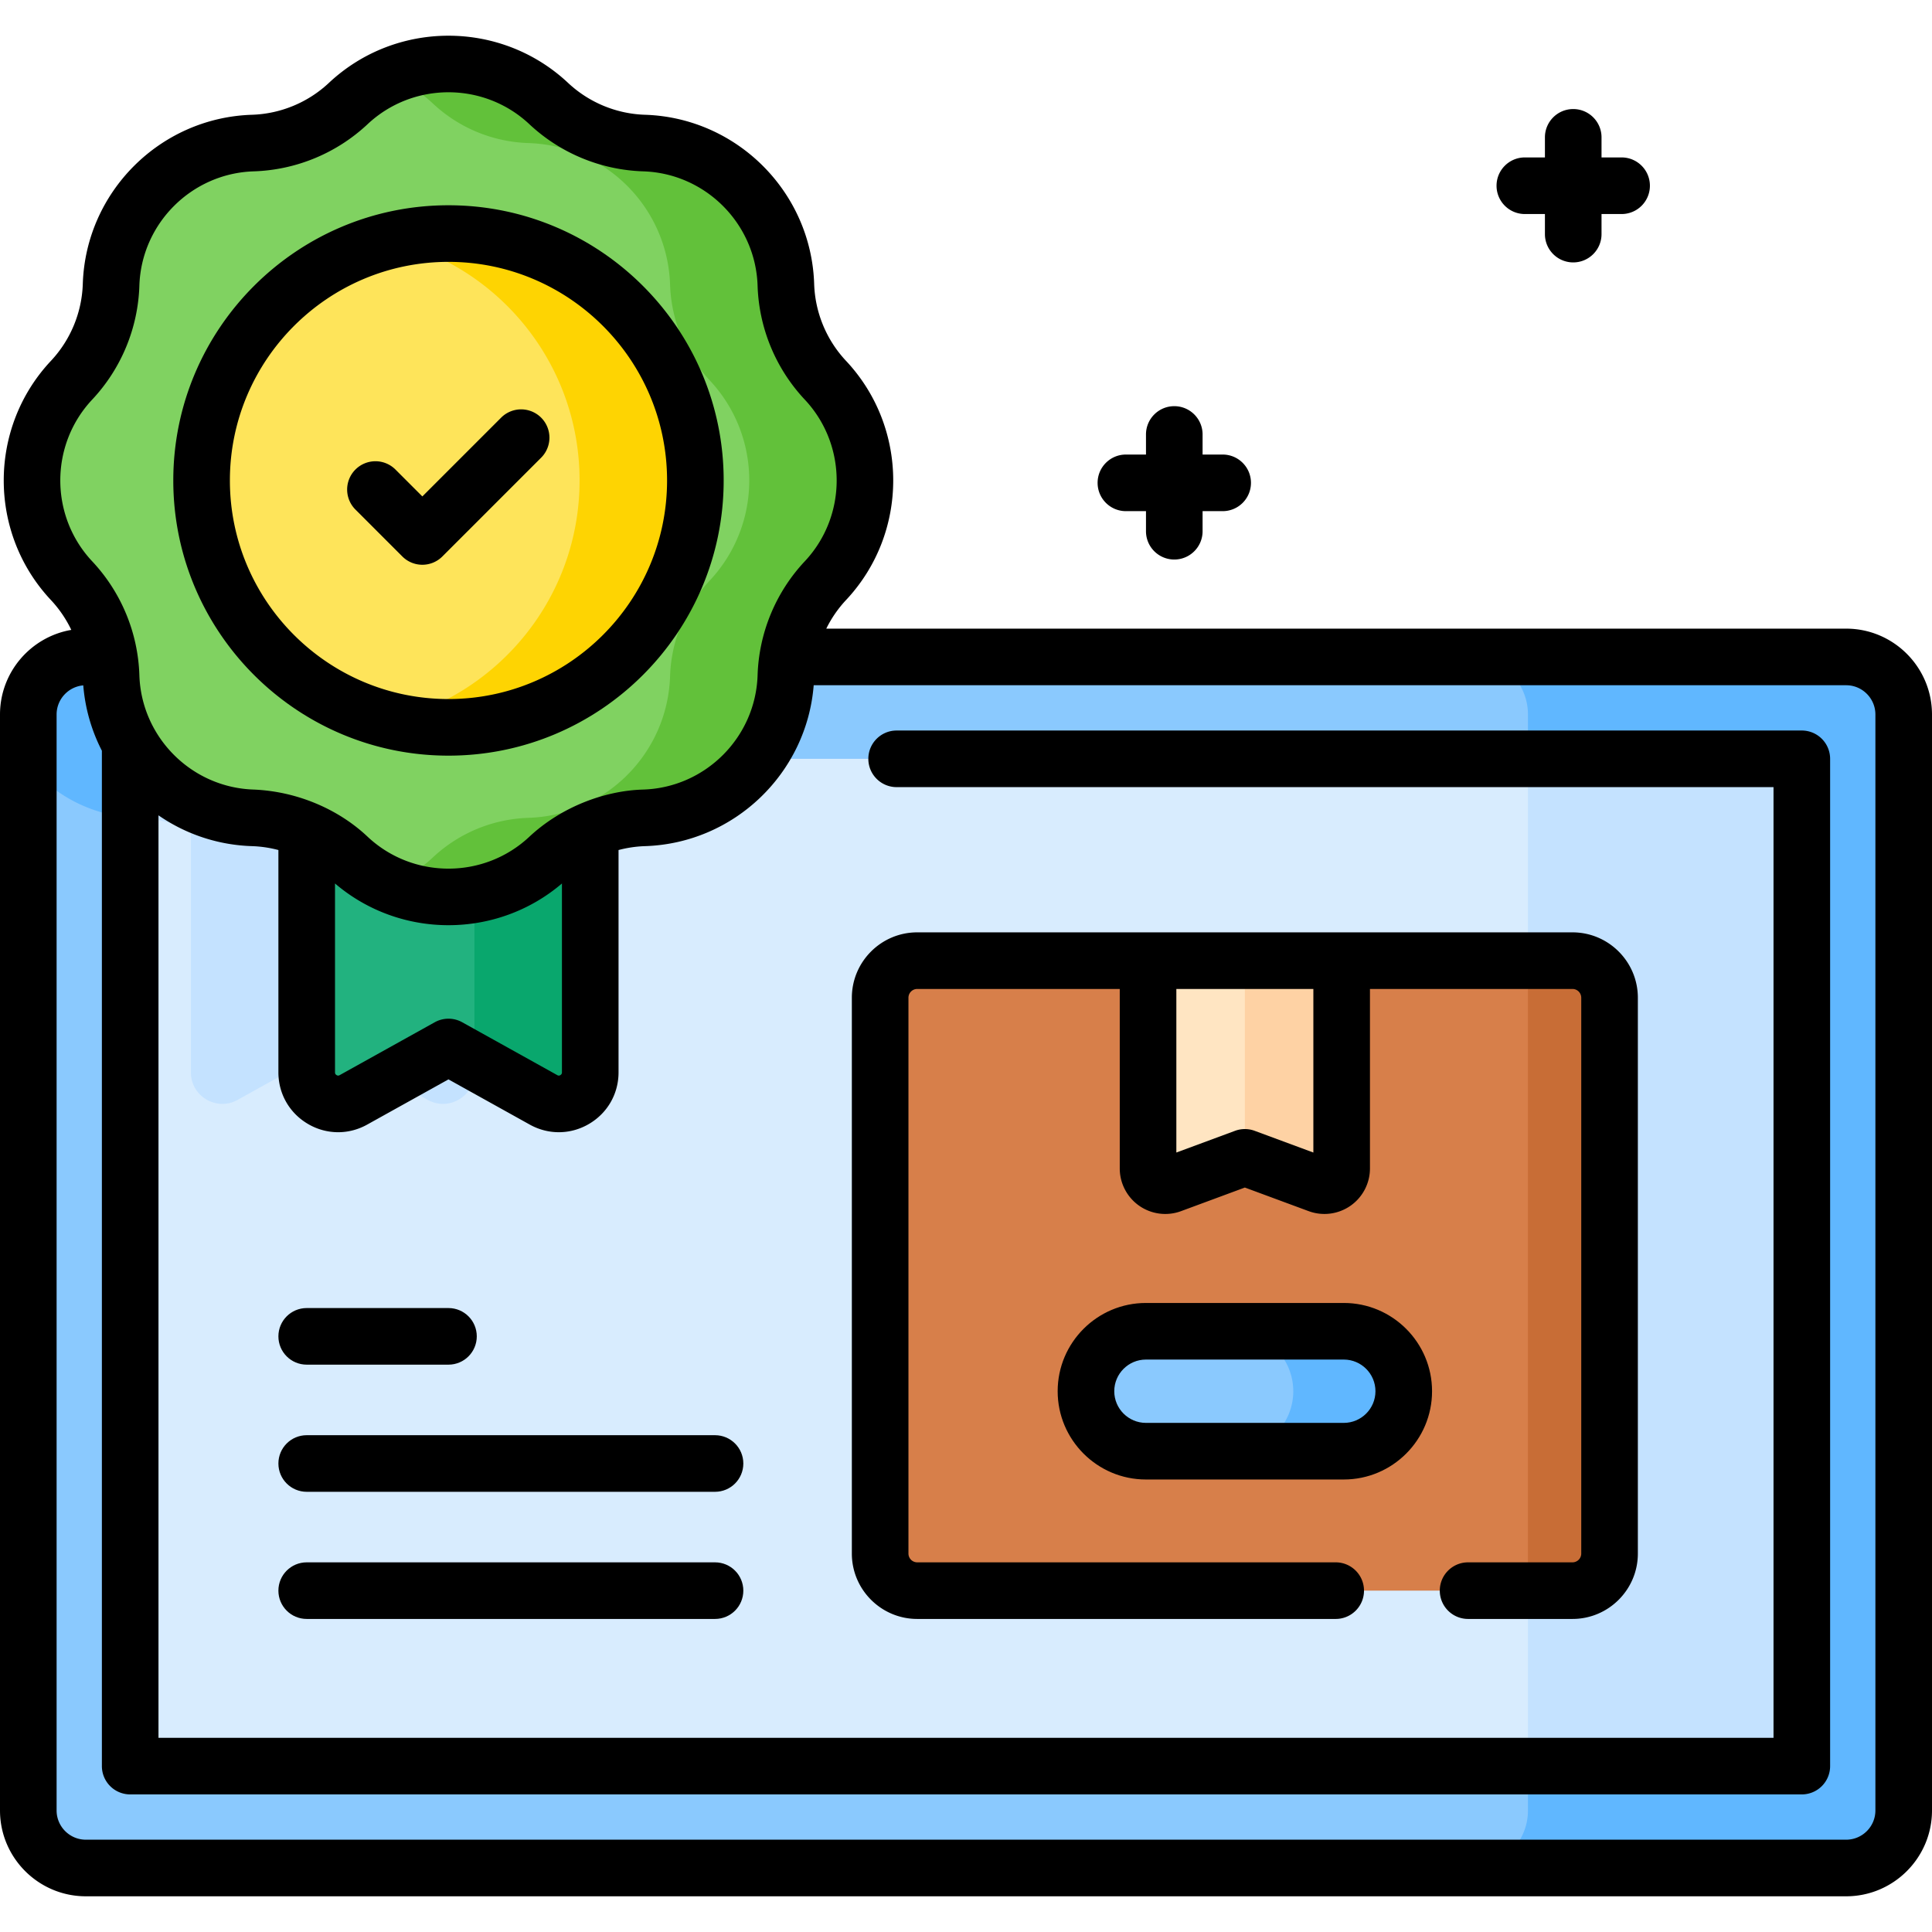
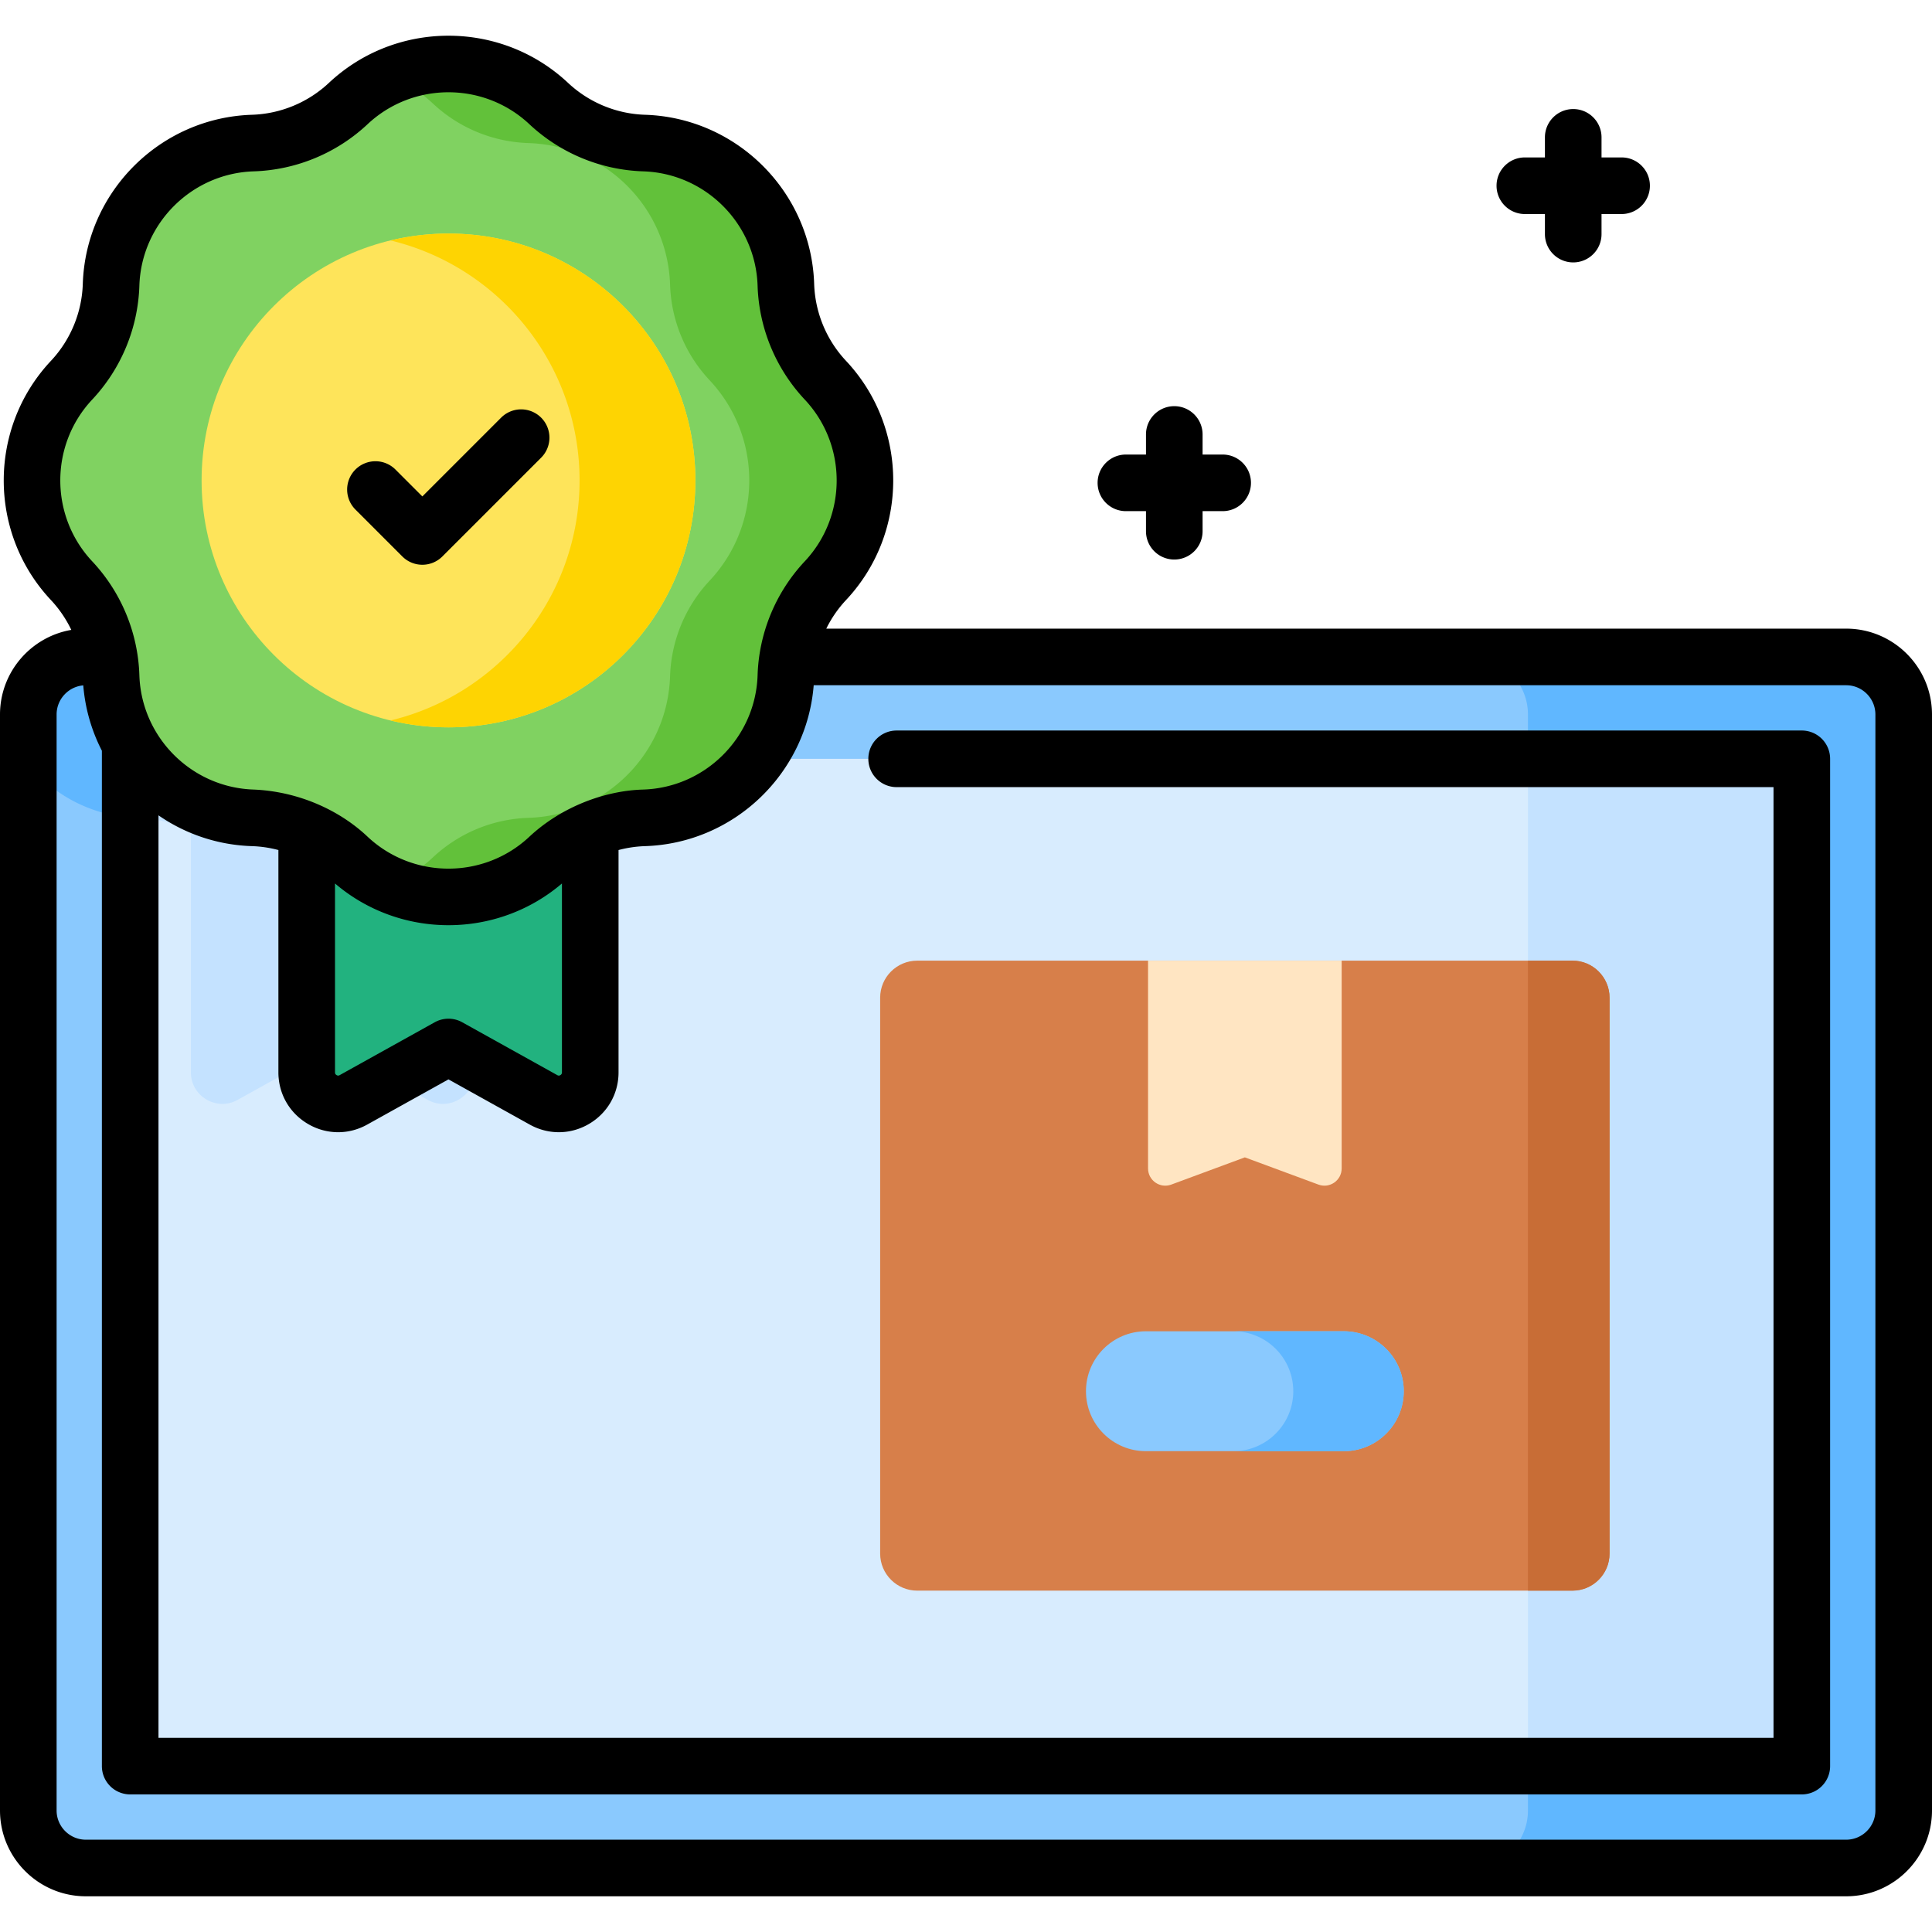
<svg xmlns="http://www.w3.org/2000/svg" version="1.1" width="512" height="512" x="0" y="0" viewBox="0 0 512 512" style="enable-background:new 0 0 512 512" xml:space="preserve">
  <g>
    <path fill="#8AC9FE" d="M504.5 189.357v290.43c0 8.42-6.83 15.25-15.25 15.25H22.75c-8.42 0-15.25-6.83-15.25-15.25v-290.43c0-8.43 6.83-15.26 15.25-15.26h466.5c8.42 0 15.25 6.83 15.25 15.26z" opacity="1" data-original="#8ac9fe" />
    <path fill="#60B7FF" d="M34.5 201.097h135.43a38.663 38.663 0 0 0 7.65-21.91c.05-1.72.22-3.42.5-5.09H22.75c-8.42 0-15.25 6.83-15.25 15.26v13.16c.82 1 1.69 1.96 2.6 2.87 6.352 6.352 14.891 10.505 24.4 11.248zM489.246 174.099H389.67c8.425 0 15.254 6.83 15.254 15.254v290.429c0 8.425-6.83 15.254-15.254 15.254h99.576c8.425 0 15.254-6.829 15.254-15.254V189.353c0-8.424-6.83-15.254-15.254-15.254z" opacity="1" data-original="#60b7ff" />
    <path fill="#D8ECFE" d="M34.5 201.097h443v266.94h-443z" opacity="1" data-original="#d8ecfe" />
    <path fill="#C4E2FF" d="M404.924 201.099H477.5v266.938h-72.576zM169.94 201.097a39.909 39.909 0 0 1-3.71 4.29c-6.75 6.75-15.97 11.02-26.2 11.35-4.97.16-9.81 1.28-14.29 3.24v64.21c0 6.36-6.83 10.38-12.39 7.29l-25.18-14.01-25.19 14.01c-5.56 3.09-12.39-.93-12.39-7.29v-64.21c-2.24-.98-4.57-1.75-6.96-2.29-2.39-.55-4.85-.87-7.33-.95-.6-.02-1.2-.05-1.8-.1v-15.54z" opacity="1" data-original="#c4e2ff" />
    <path fill="#22B27F" d="m144.04 291.475-25.189-14.005-25.189 14.005c-5.555 3.088-12.383-.928-12.383-7.284v-73.203h75.144v73.203c.001 6.356-6.828 10.372-12.383 7.284z" opacity="1" data-original="#22b27f" />
-     <path fill="#09A76D" d="M125.738 210.988v70.311l18.303 10.176c5.555 3.088 12.383-.928 12.383-7.284v-73.203z" opacity="1" data-original="#09a76d" />
    <path fill="#80D261" d="M145.405 27.43a38.822 38.822 0 0 0 25.307 10.483c20.461.657 36.895 17.091 37.552 37.552a38.82 38.82 0 0 0 10.482 25.307c14.003 14.933 14.003 38.174 0 53.107a38.816 38.816 0 0 0-10.482 25.307c-.657 20.461-17.091 36.895-37.552 37.552a38.817 38.817 0 0 0-25.307 10.483c-14.933 14.003-38.174 14.003-53.107 0a38.822 38.822 0 0 0-25.307-10.483c-20.461-.657-36.895-17.091-37.552-37.552a38.817 38.817 0 0 0-10.483-25.307c-14.003-14.933-14.003-38.174 0-53.107a38.822 38.822 0 0 0 10.483-25.307c.657-20.461 17.091-36.895 37.552-37.552A38.817 38.817 0 0 0 92.298 27.43c14.933-14.003 38.174-14.003 53.107 0z" opacity="1" data-original="#80d261" />
    <path fill="#62C13A" d="M218.747 100.772a38.822 38.822 0 0 1-10.483-25.307c-.657-20.461-17.091-36.895-37.552-37.552a38.817 38.817 0 0 1-25.307-10.483c-11.557-10.838-28.089-13.281-41.896-7.342a38.727 38.727 0 0 1 11.21 7.342 38.822 38.822 0 0 0 25.307 10.483c20.461.657 36.895 17.091 37.552 37.552a38.815 38.815 0 0 0 10.483 25.307c14.003 14.933 14.003 38.174 0 53.107a38.822 38.822 0 0 0-10.483 25.307c-.657 20.461-17.091 36.895-37.552 37.552a38.817 38.817 0 0 0-25.307 10.483 38.727 38.727 0 0 1-11.21 7.342c13.807 5.938 30.339 3.496 41.896-7.342a38.822 38.822 0 0 1 25.307-10.483c20.461-.657 36.895-17.091 37.552-37.552a38.817 38.817 0 0 1 10.483-25.307c14.003-14.933 14.003-38.174 0-53.107z" opacity="1" data-original="#62c13a" />
    <circle cx="118.852" cy="127.325" r="65.427" fill="#FEE45A" opacity="1" data-original="#fee45a" />
    <path fill="#FED402" d="M118.852 61.899a65.58 65.58 0 0 0-15.343 1.827c28.729 6.907 50.084 32.752 50.084 63.6s-21.355 56.693-50.084 63.6a65.526 65.526 0 0 0 15.343 1.827c36.134 0 65.427-29.293 65.427-65.427 0-36.135-29.293-65.427-65.427-65.427z" opacity="1" data-original="#fed402" />
    <path fill="#D77F4A" d="M416.721 421.537H243.078c-5.428 0-9.829-4.401-9.829-9.829V264.412c0-5.428 4.401-9.829 9.829-9.829h173.643c5.428 0 9.829 4.401 9.829 9.829v147.296c0 5.428-4.4 9.829-9.829 9.829z" opacity="1" data-original="#d77f4a" />
    <path fill="#C86D36" d="M416.721 254.583h-11.798v166.954h11.798c5.428 0 9.829-4.401 9.829-9.829V264.412c0-5.428-4.4-9.829-9.829-9.829z" opacity="1" data-original="#c86d36" />
    <path fill="#FFE5C2" d="m349.405 313.93-19.505-7.217-19.505 7.217c-2.982 1.103-6.15-1.103-6.15-4.282v-55.065h51.309v55.065c0 3.179-3.168 5.385-6.149 4.282z" opacity="1" data-original="#ffe5c2" />
-     <path fill="#FED2A4" d="M355.55 254.582v55.07c0 3.17-3.16 5.38-6.15 4.28l-19.5-7.219v-52.131z" opacity="1" data-original="#fed2a4" />
    <path fill="#8AC9FE" d="M356.118 384.579h-52.436c-8.776 0-15.89-7.114-15.89-15.89s7.114-15.89 15.89-15.89h52.436c8.776 0 15.89 7.114 15.89 15.89s-7.114 15.89-15.89 15.89z" opacity="1" data-original="#8ac9fe" />
    <path fill="#60B7FF" d="M372.01 368.692a15.8 15.8 0 0 1-4.66 11.23 15.817 15.817 0 0 1-11.23 4.66h-29.28c4.38 0 8.36-1.78 11.23-4.66a15.8 15.8 0 0 0 4.66-11.23c0-8.78-7.12-15.89-15.89-15.89h29.28c8.77 0 15.89 7.11 15.89 15.89z" opacity="1" data-original="#60b7ff" />
    <path d="M489.25 166.596H218.974a31.312 31.312 0 0 1 5.244-7.588c16.661-17.766 16.661-45.601 0-63.366a31.312 31.312 0 0 1-8.458-20.419c-.782-24.343-20.464-44.024-44.808-44.807a31.3 31.3 0 0 1-20.417-8.457c-17.767-16.662-45.601-16.662-63.367 0a31.3 31.3 0 0 1-20.417 8.457c-24.344.782-44.026 20.464-44.808 44.808a31.31 31.31 0 0 1-8.457 20.418c-16.661 17.766-16.661 45.601 0 63.366a31.313 31.313 0 0 1 5.409 7.921C8.181 168.768 0 178.121 0 189.356v290.431c0 12.544 10.206 22.75 22.75 22.75h466.5c12.544 0 22.75-10.206 22.75-22.75V189.356c0-12.55-10.206-22.76-22.75-22.76zM24.428 105.902a46.294 46.294 0 0 0 12.507-30.196c.529-16.46 13.837-29.769 30.297-30.297a46.3 46.3 0 0 0 30.197-12.508c6.006-5.633 13.715-8.449 21.423-8.449s15.417 2.816 21.423 8.449a46.3 46.3 0 0 0 30.197 12.508c16.46.528 29.768 13.837 30.297 30.296a46.29 46.29 0 0 0 12.508 30.197c11.265 12.014 11.265 30.833 0 42.847a46.294 46.294 0 0 0-12.507 30.196c-.529 16.46-13.837 29.769-30.297 30.297-10.206.275-21.703 4.577-30.197 12.508-12.013 11.264-30.833 11.264-42.846 0-7.533-7.129-18.42-12.012-30.197-12.508-16.46-.528-29.768-13.837-30.297-30.296a46.29 46.29 0 0 0-12.508-30.197c-11.266-12.014-11.266-30.833 0-42.847zM148.92 234.133v50.053c0 .133 0 .484-.412.727a.75.75 0 0 1-.822.009l-25.19-14.01a7.504 7.504 0 0 0-7.291 0l-25.192 14.012c-.123.068-.411.23-.818-.012-.415-.243-.415-.594-.415-.726V234.13c8.629 7.37 19.348 11.057 30.072 11.056 10.719-.001 21.441-3.686 30.068-11.053zM497 479.787c0 4.273-3.477 7.75-7.75 7.75H22.75c-4.273 0-7.75-3.477-7.75-7.75V189.356c0-4.048 3.113-7.377 7.067-7.725A45.914 45.914 0 0 0 27 198.949v269.087a7.5 7.5 0 0 0 7.5 7.5h443a7.5 7.5 0 0 0 7.5-7.5v-266.94a7.5 7.5 0 0 0-7.5-7.5H237.619c-4.142 0-7.5 3.357-7.5 7.5s3.358 7.5 7.5 7.5H470v251.94H42V216.073a46.042 46.042 0 0 0 24.75 8.161c2.393.077 4.749.427 7.029 1.032v58.92c0 5.676 2.921 10.781 7.813 13.657a15.783 15.783 0 0 0 8.018 2.206c2.637 0 5.277-.673 7.695-2.019l21.544-11.982 21.547 11.983c4.957 2.756 10.833 2.685 15.717-.19 4.888-2.875 7.806-7.98 7.806-13.655v-58.919a31.36 31.36 0 0 1 7.033-1.033c23.616-.759 42.843-19.304 44.685-42.638H489.25c4.273 0 7.75 3.481 7.75 7.76z" fill="#000000" opacity="1" data-original="#000000" />
    <path d="M298.377 135.46h5.321v5.321c0 4.143 3.358 7.5 7.5 7.5s7.5-3.357 7.5-7.5v-5.321h5.321c4.142 0 7.5-3.357 7.5-7.5s-3.358-7.5-7.5-7.5h-5.321v-5.321c0-4.143-3.358-7.5-7.5-7.5s-7.5 3.357-7.5 7.5v5.321h-5.321c-4.142 0-7.5 3.357-7.5 7.5s3.358 7.5 7.5 7.5zM404.1 56.721h5.321v5.321c0 4.143 3.358 7.5 7.5 7.5s7.5-3.357 7.5-7.5v-5.321h5.321c4.142 0 7.5-3.357 7.5-7.5s-3.358-7.5-7.5-7.5h-5.321V36.4c0-4.143-3.358-7.5-7.5-7.5s-7.5 3.357-7.5 7.5v5.321H404.1c-4.142 0-7.5 3.357-7.5 7.5s3.358 7.5 7.5 7.5zM106.624 147.469a7.497 7.497 0 0 0 10.606.001l26.203-26.203a7.5 7.5 0 0 0-10.606-10.607l-20.899 20.9-7.051-7.051a7.5 7.5 0 1 0-10.606 10.605z" fill="#000000" opacity="1" data-original="#000000" />
-     <path d="M118.852 200.253c40.212 0 72.927-32.715 72.927-72.928 0-40.212-32.715-72.927-72.927-72.927s-72.927 32.715-72.927 72.927c0 40.213 32.715 72.928 72.927 72.928zm0-130.855c31.941 0 57.927 25.986 57.927 57.927s-25.986 57.928-57.927 57.928-57.927-25.986-57.927-57.928c0-31.94 25.986-57.927 57.927-57.927zM225.749 411.708c0 9.556 7.774 17.329 17.329 17.329h110.896c4.142 0 7.5-3.357 7.5-7.5s-3.358-7.5-7.5-7.5H243.078a2.332 2.332 0 0 1-2.329-2.329V264.412a2.331 2.331 0 0 1 2.329-2.328h53.667v47.564c0 3.945 1.934 7.647 5.172 9.902a12.067 12.067 0 0 0 11.08 1.413l16.902-6.254 16.902 6.254a12.077 12.077 0 0 0 11.081-1.414 12.07 12.07 0 0 0 5.171-9.901v-47.564h53.667a2.331 2.331 0 0 1 2.329 2.328v147.296a2.331 2.331 0 0 1-2.329 2.329h-27.661c-4.142 0-7.5 3.357-7.5 7.5s3.358 7.5 7.5 7.5h27.661c9.555 0 17.329-7.773 17.329-17.329V264.412c0-9.555-7.773-17.328-17.329-17.328H243.078c-9.555 0-17.329 7.773-17.329 17.328zm85.997-149.624h36.309v43.35l-15.552-5.755a7.493 7.493 0 0 0-5.206 0l-15.552 5.754v-43.349z" fill="#000000" opacity="1" data-original="#000000" />
-     <path d="M356.118 345.3h-52.436c-12.897 0-23.39 10.492-23.39 23.39s10.493 23.39 23.39 23.39h52.436c12.897 0 23.39-10.492 23.39-23.39s-10.493-23.39-23.39-23.39zm0 31.779h-52.436c-4.626 0-8.39-3.764-8.39-8.39s3.764-8.39 8.39-8.39h52.436c4.626 0 8.39 3.764 8.39 8.39s-3.764 8.39-8.39 8.39zM81.279 361.647h37.572c4.142 0 7.5-3.357 7.5-7.5s-3.358-7.5-7.5-7.5H81.279c-4.142 0-7.5 3.357-7.5 7.5s3.358 7.5 7.5 7.5zM189.49 380.343H81.279c-4.142 0-7.5 3.357-7.5 7.5s3.358 7.5 7.5 7.5H189.49c4.142 0 7.5-3.357 7.5-7.5s-3.358-7.5-7.5-7.5zM189.49 414.037H81.279c-4.142 0-7.5 3.357-7.5 7.5s3.358 7.5 7.5 7.5H189.49c4.142 0 7.5-3.357 7.5-7.5s-3.358-7.5-7.5-7.5z" fill="#000000" opacity="1" data-original="#000000" />
  </g>
</svg>